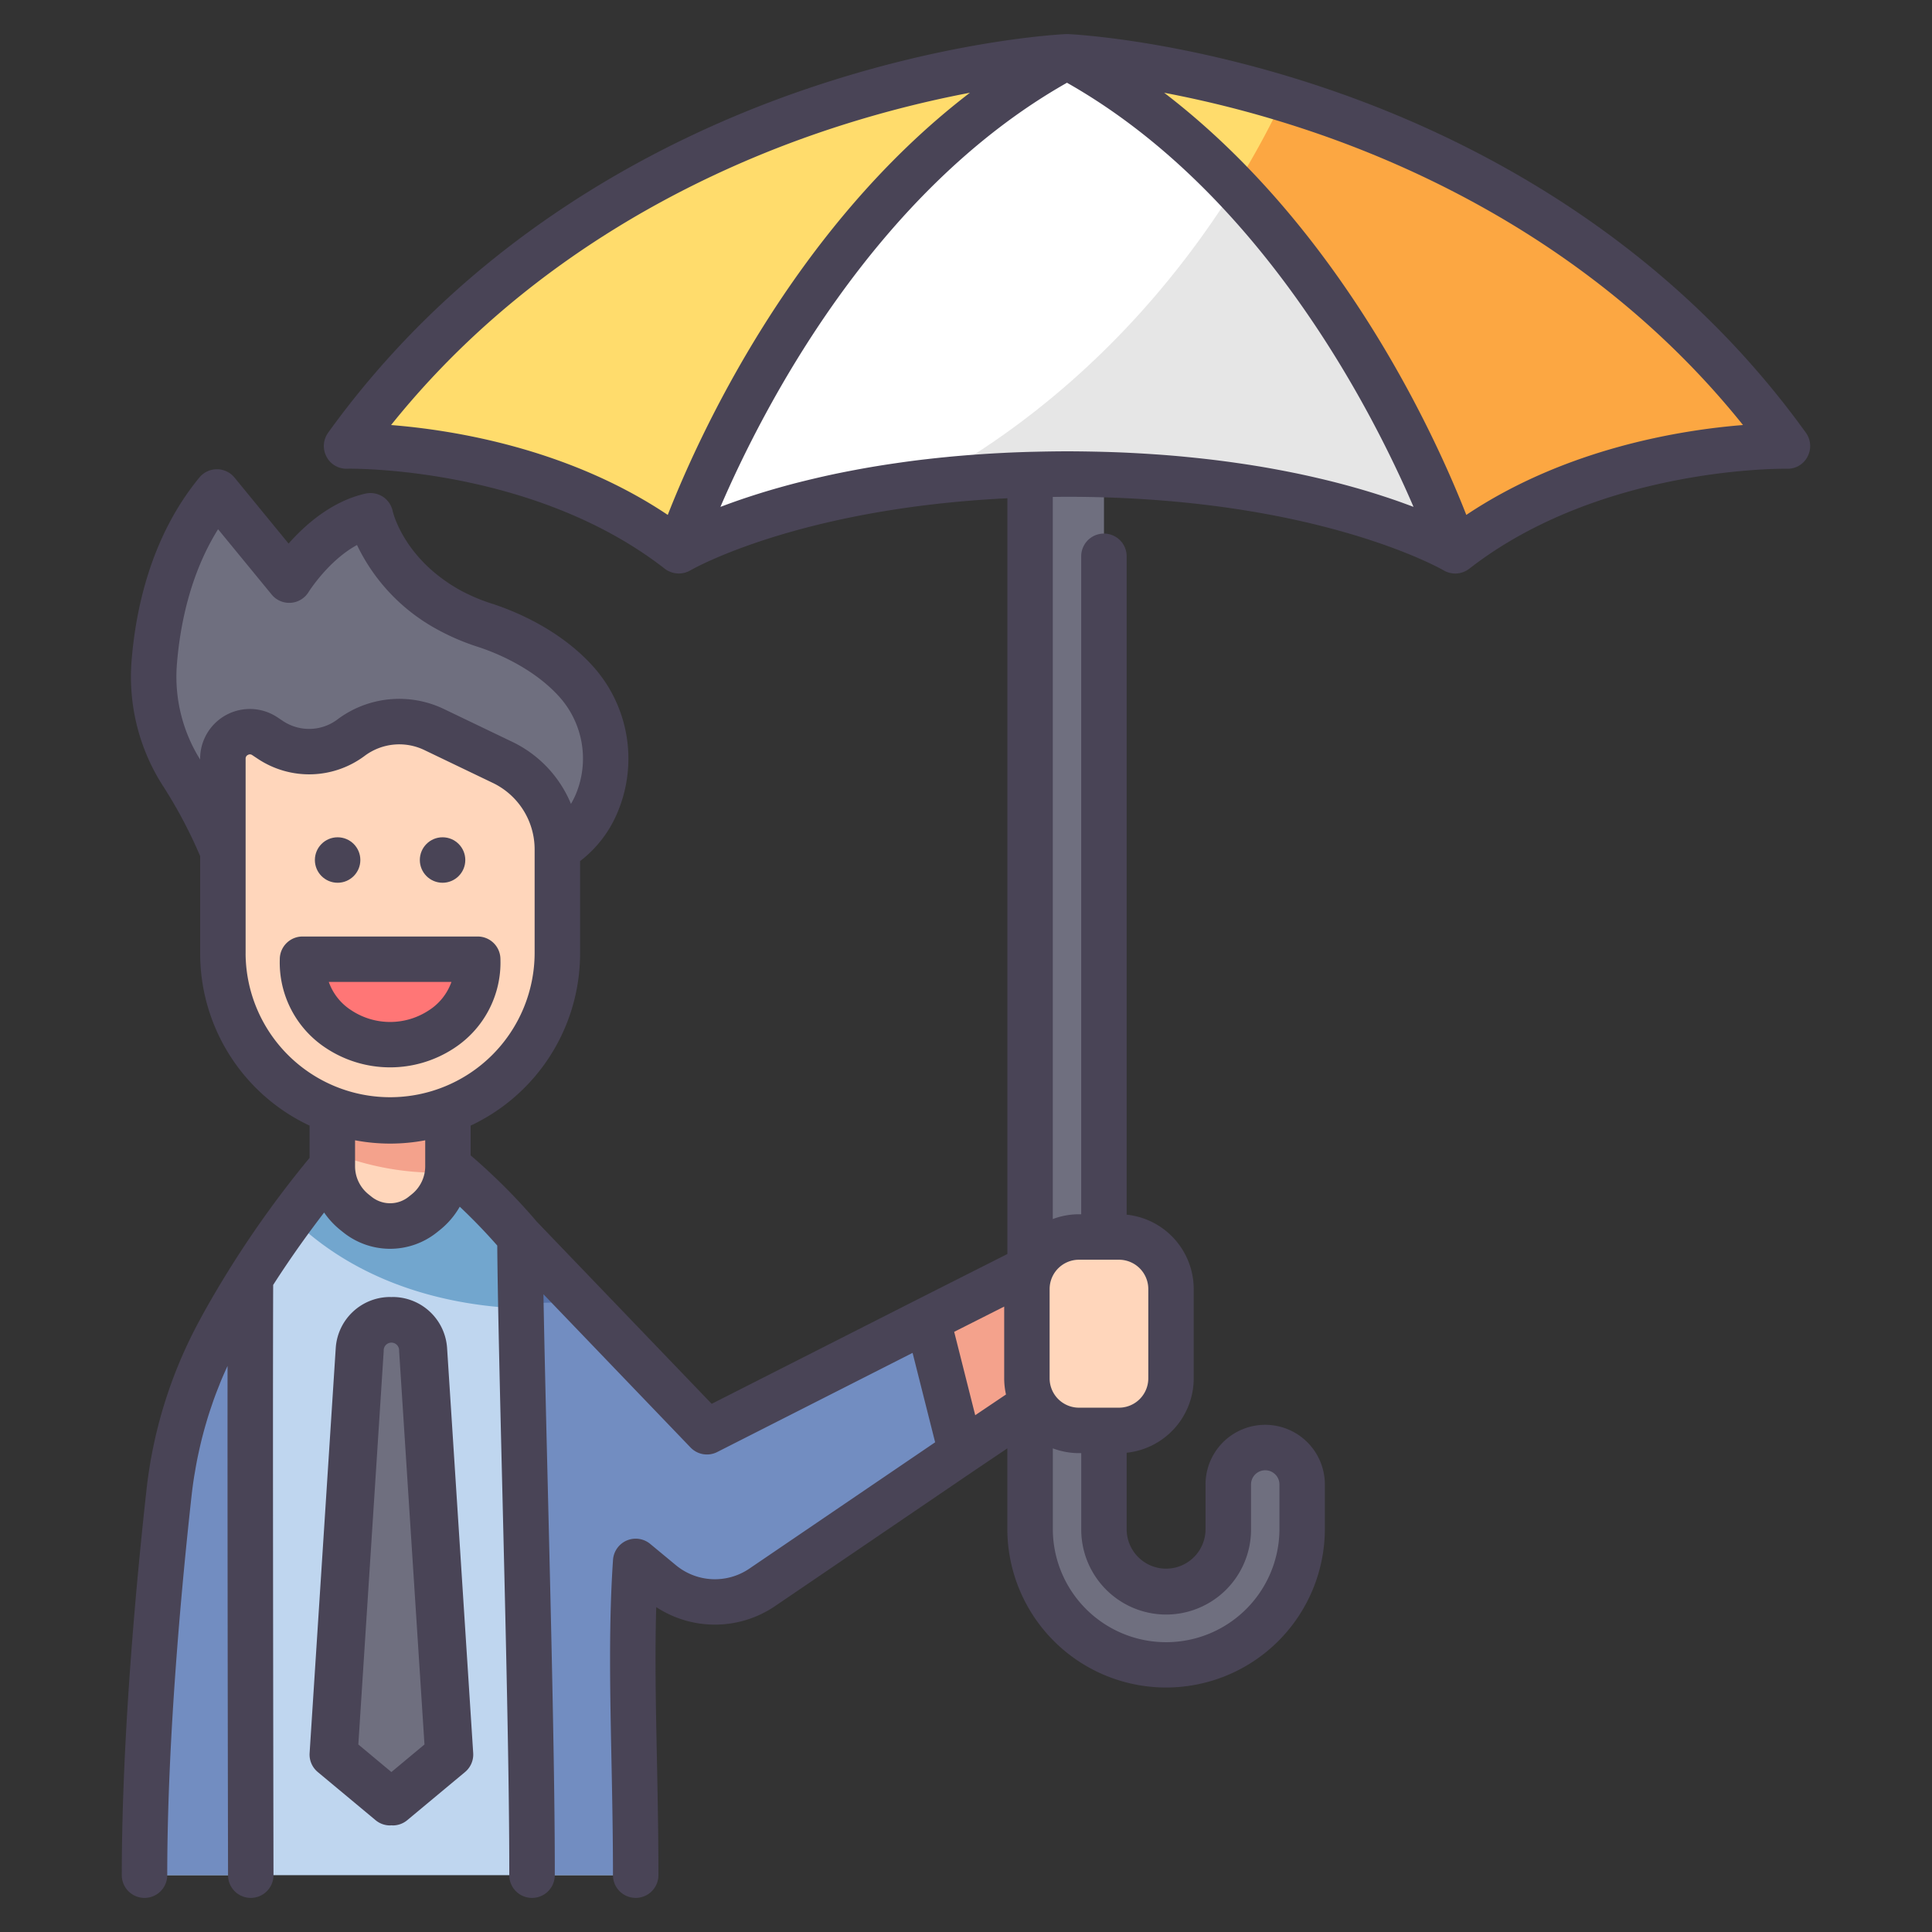
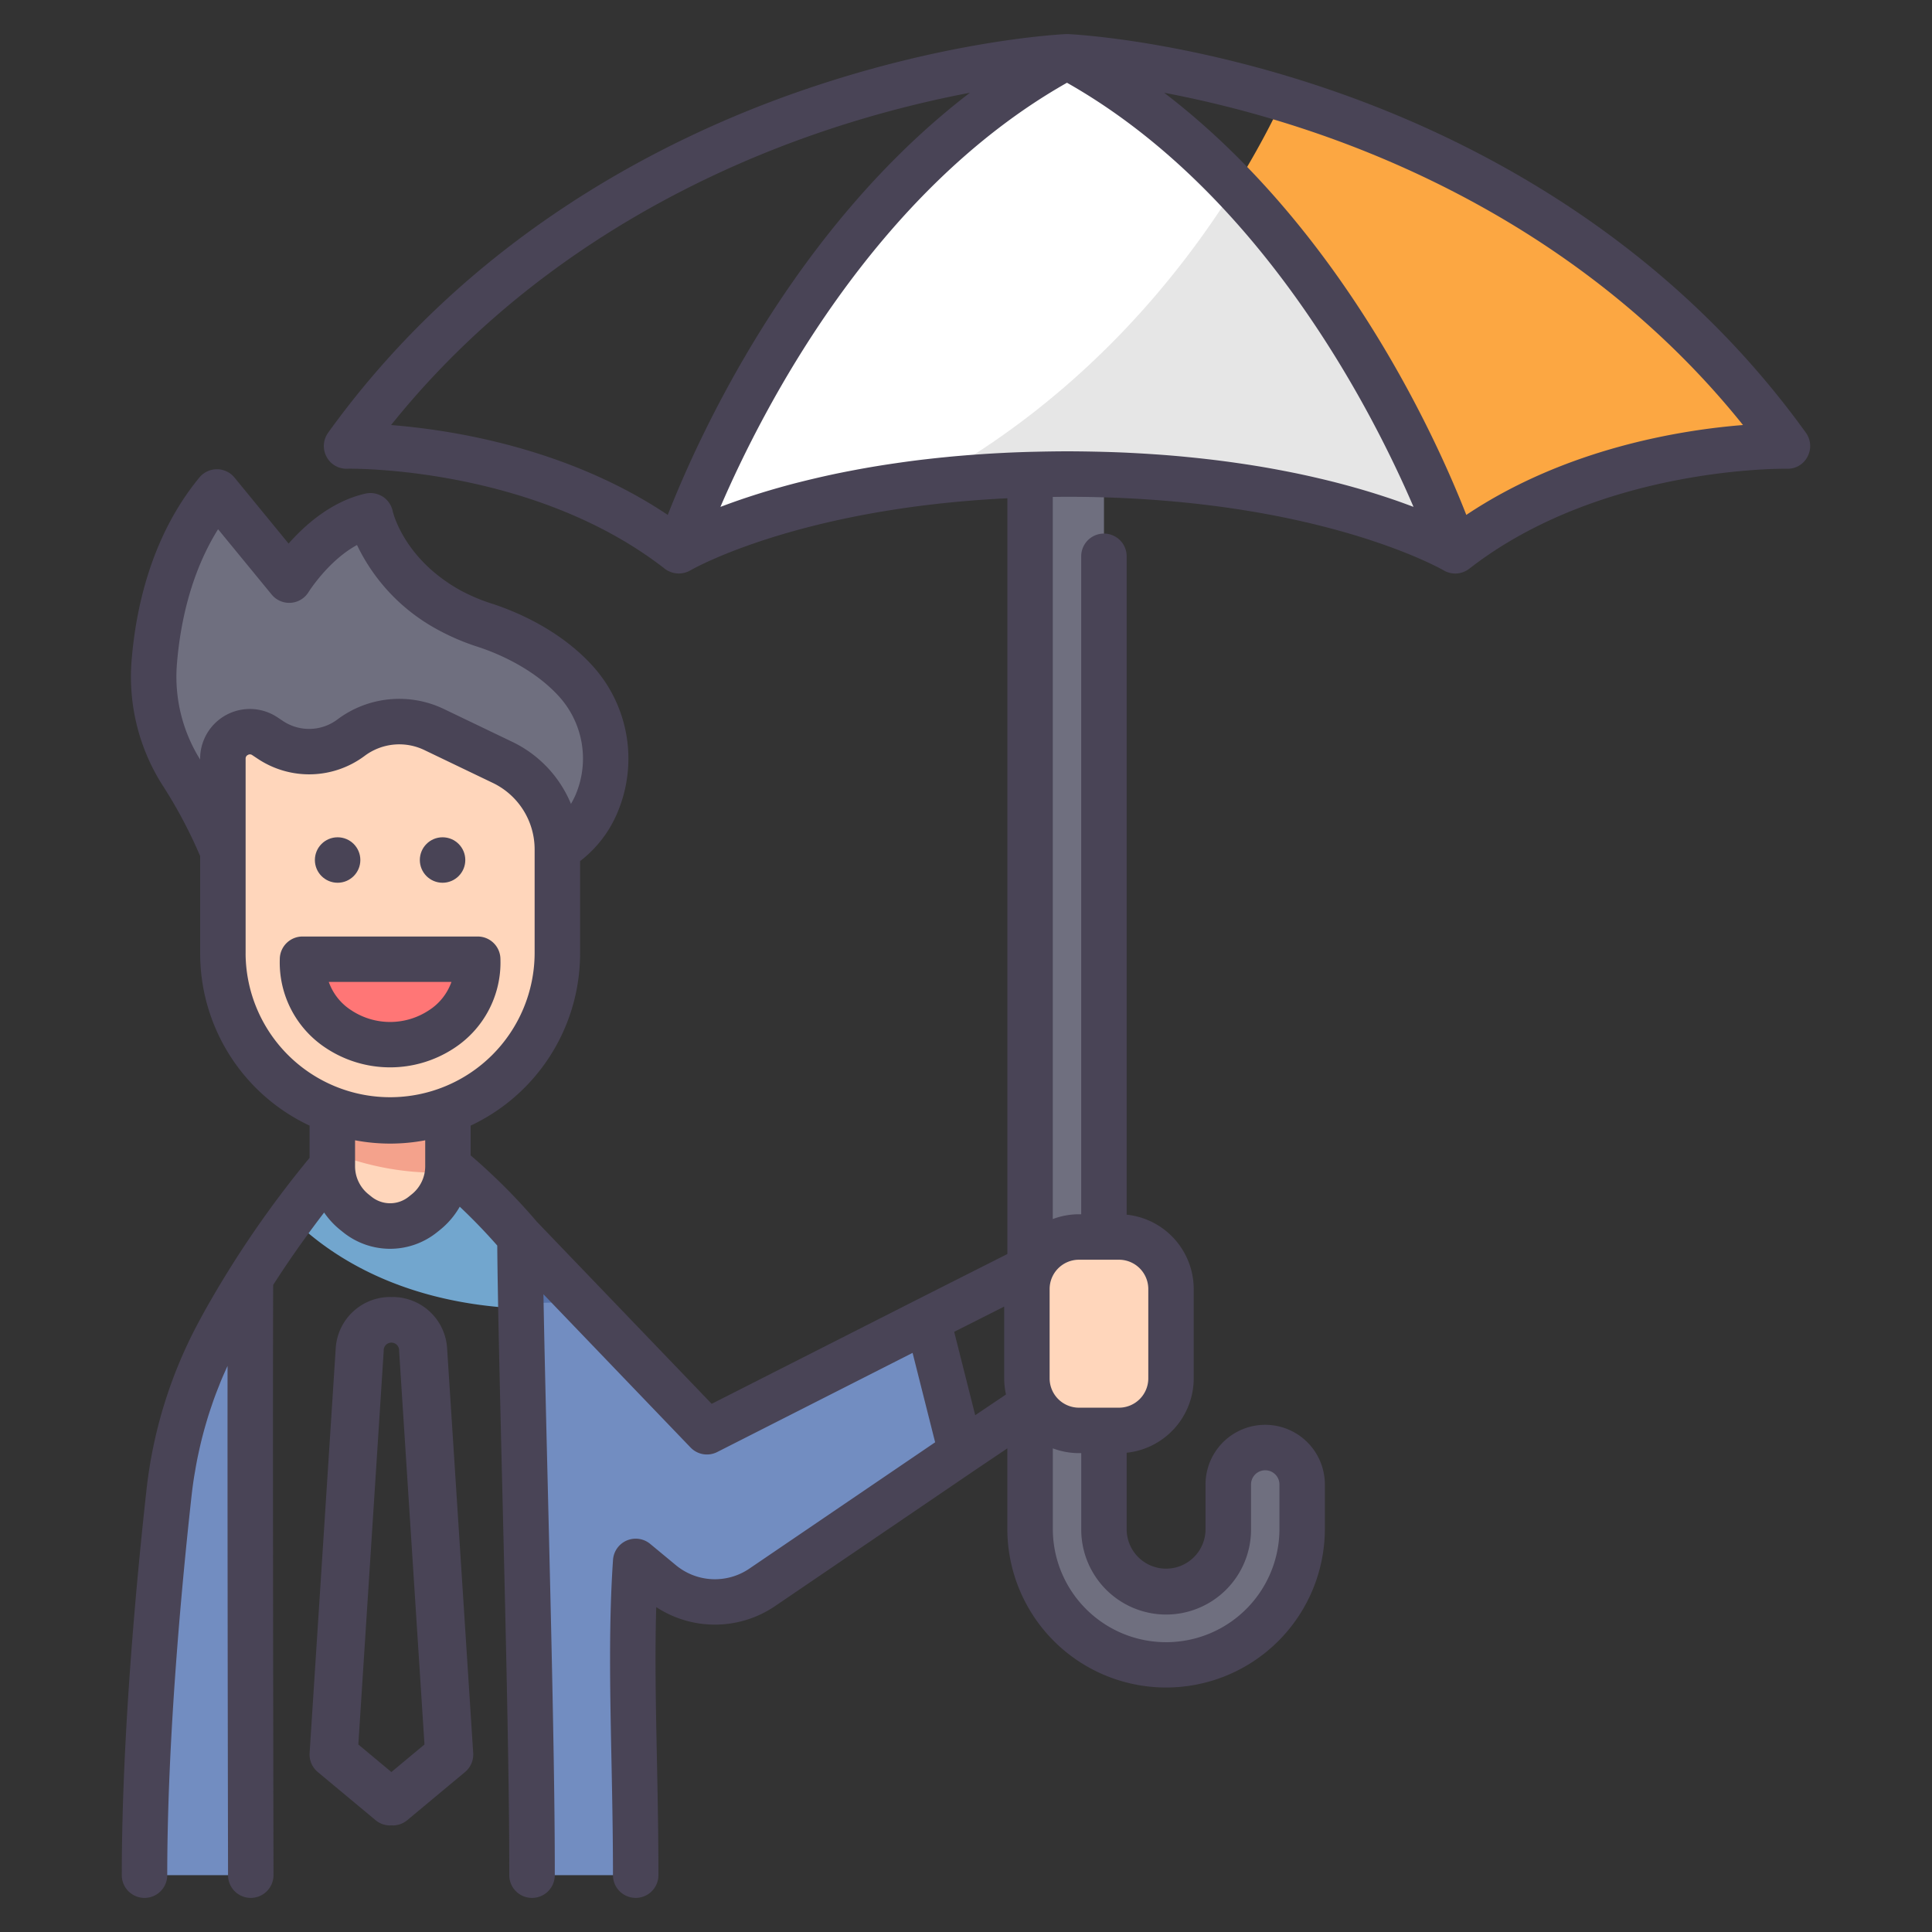
<svg xmlns="http://www.w3.org/2000/svg" id="icons" viewBox="0 0 340 340">
  <rect x="0" y="0" width="340" height="340" fill="#333333" stroke="none" />
-   <path d="M107.564,262.739c-1.067-9.631-1.709-23.831-6.7-32.138a100.6,100.6,0,0,0-22.039-25.373l-10.174-.872h0l-10.173.872a176.313,176.313,0,0,0-20.33,29.944,77.491,77.491,0,0,0-8.408,27.567C28.09,277.645,25.431,305.447,25.431,330h86.444C111.875,305.447,109.217,277.645,107.564,262.739Z" style="fill:#bfd6ef" />
  <path d="M51.321,214.333c7.436,7.4,22.549,17.309,49.313,15.891a100.685,100.685,0,0,0-21.807-25l-10.174-.872h0l-10.173.872S55.453,208.7,51.321,214.333Z" style="fill:#72a6ce" />
  <path d="M68.653,185.28H58.48v19.948a10.359,10.359,0,0,0,3.887,8.089l.5.4a9.257,9.257,0,0,0,11.566,0l.5-.4a10.36,10.36,0,0,0,3.888-8.089V185.28Z" style="fill:#ffd6bb" />
-   <path d="M78.827,308.772l-4.6-71.293a5.587,5.587,0,0,0-5.576-5.227h0a5.586,5.586,0,0,0-5.575,5.227l-4.6,71.293,10.173,8.475Z" style="fill:#ccc" />
  <path d="M44.077,224.95c-2.008,3.181-4.031,6.62-5.927,10.222a77.491,77.491,0,0,0-8.408,27.567C28.09,277.645,25.431,305.447,25.431,330h18.7C44.076,300.949,43.989,245.113,44.077,224.95Z" style="fill:#728dc1" />
-   <path d="M58.937,308.772l4.6-71.293a5.587,5.587,0,0,1,5.576-5.227h0a5.586,5.586,0,0,1,5.575,5.227l4.6,71.293-10.173,8.475Z" style="fill:#6f6f7f" />
  <path d="M169.135,255.554l-5.877-23.3-38.851,19.71L91.51,217.69c.083,20.745,2.178,83.6,2.124,112.308h18.241c0-20.656-1.147-38.469,0-55.216l4.549,3.768a14.716,14.716,0,0,0,17.663.836Z" style="fill:#728dc1" />
-   <polygon points="163.258 232.252 184.467 221.54 184.467 245.22 169.135 255.554 163.258 232.252" style="fill:#f4a28c" />
  <path d="M205.221,293.135a23.967,23.967,0,0,1-23.94-23.939V74.926a6.5,6.5,0,1,1,13,0V269.2a10.94,10.94,0,0,0,21.879,0v-7.957a6.5,6.5,0,0,1,13,0V269.2A23.966,23.966,0,0,1,205.221,293.135Z" style="fill:#6f6f7f" />
-   <path d="M187.781,10S107.759,13.539,60.993,78.491c0,0,33.776-.779,58.458,18.447,0,0,22.6-17.247,68.33-17.247s68.33,17.247,68.33,17.247c24.682-19.226,58.457-18.447,58.457-18.447C267.8,13.539,187.781,10,187.781,10Z" style="fill:#ffdc6c" />
  <path d="M225.827,17.352c-6.47,13.816-23.028,42.8-55.267,63.2a169.492,169.492,0,0,1,17.221-.864c45.726,0,68.33,17.247,68.33,17.247,24.682-19.226,58.457-18.447,58.457-18.447C288.768,42.658,252.85,25.52,225.827,17.352Z" style="fill:#fca742" />
  <path d="M187.781,10c-48.065,25.818-68.33,86.94-68.33,86.94s22.6-13.51,68.33-13.51,68.33,13.51,68.33,13.51S235.846,35.816,187.781,10Z" style="fill:#fff" />
  <path d="M78.827,206.341V185.28H58.48V202.8A49.182,49.182,0,0,0,78.827,206.341Z" style="fill:#f4a28c" />
  <path d="M68.653,149.86H39.221a86.568,86.568,0,0,0-7.037-13.492,31.363,31.363,0,0,1-5.047-19.685c.643-8.208,2.86-18.767,9.224-27.737a2.312,2.312,0,0,1,3.665-.108l9.555,11.649a1.562,1.562,0,0,0,2.463-.047c1.815-2.432,5.679-6.906,10.808-8.949a2.318,2.318,0,0,1,3,1.346,28.787,28.787,0,0,0,13.136,14.491,36.495,36.495,0,0,0,6.454,2.738c3.182,1.043,10.459,3.908,15.75,9.652a20.336,20.336,0,0,1,3.823,21.616,16.768,16.768,0,0,1-6.933,8.1Z" style="fill:#6f6f7f" />
  <path d="M61.758,129.826h0a12.277,12.277,0,0,1-14.151.4l-1.01-.671a4.75,4.75,0,0,0-7.376,3.957V167.82a29.432,29.432,0,0,0,29.432,29.433h0A29.432,29.432,0,0,0,98.086,167.82V149.435A16.905,16.905,0,0,0,88.5,134.2l-12.083-5.805A14.2,14.2,0,0,0,61.758,129.826Z" style="fill:#ffd6bb" />
  <path d="M53.238,168.806a14.012,14.012,0,0,0,6.429,12.357,16.332,16.332,0,0,0,17.973,0,14.013,14.013,0,0,0,6.428-12.357Z" style="fill:#ff7676" />
  <path d="M91.662,229.24a82.448,82.448,0,0,0,10.6-.351L91.51,217.69C91.522,220.719,91.577,224.652,91.662,229.24Z" style="fill:#5671a8" />
  <path d="M217.307,32.956c-10.03,16.08-27.139,37.067-53.94,51.854a209.65,209.65,0,0,1,24.414-1.382c45.726,0,68.33,13.51,68.33,13.51S244.293,61.3,217.307,32.956Z" style="fill:#e6e6e6" />
  <rect x="180.716" y="217.69" width="25.366" height="34.039" rx="9.159" style="fill:#ffd6bb" />
  <path d="M79.853,184.5a18,18,0,0,0,8.215-15.689,4,4,0,0,0-4-4H53.238a4,4,0,0,0-4,4A18,18,0,0,0,57.453,184.5a20.464,20.464,0,0,0,22.4,0ZM57.86,172.806H79.446a9.8,9.8,0,0,1-4.02,5.024,12.368,12.368,0,0,1-13.546,0A9.8,9.8,0,0,1,57.86,172.806Z" style="fill:#494456" />
  <path d="M78.679,237.222a9.609,9.609,0,0,0-9.569-8.971c-.077,0-.151.01-.228.011s-.152-.011-.229-.011a9.608,9.608,0,0,0-9.567,8.97l-4.6,71.293a4,4,0,0,0,1.432,3.331l10.174,8.475a3.991,3.991,0,0,0,2.56.926c.077,0,.152-.015.229-.019s.152.019.228.019a3.992,3.992,0,0,0,2.561-.926l10.174-8.475a4,4,0,0,0,1.431-3.331ZM63.061,307l4.466-69.264a1.358,1.358,0,1,1,2.709,0L74.7,307l-5.821,4.85Z" style="fill:#494456" />
-   <path d="M234.953,16.111C208.849,7.018,188.8,6.039,187.958,6c-.04,0-.081,0-.121,0h-.112c-.04,0-.081,0-.12,0-.841.037-20.892,1.016-47,10.109-24.129,8.4-58.093,25.644-82.861,60.044a4,4,0,0,0-.293,4.2,3.934,3.934,0,0,0,3.631,2.135c.337-.018,32.618-.538,55.908,17.6a4.053,4.053,0,0,0,.515.34c.053.03.11.049.164.076a4.014,4.014,0,0,0,.414.184c.092.033.186.055.28.082s.214.061.323.082.213.032.32.044.2.021.3.025c.049,0,.1.012.146.012.083,0,.166-.011.248-.017.048,0,.1,0,.144-.009a4.055,4.055,0,0,0,.437-.07c.043-.009.088-.016.131-.027a3.92,3.92,0,0,0,.443-.14c.037-.014.075-.024.112-.039a3.979,3.979,0,0,0,.5-.246c.009,0,.019-.008.028-.014l.007,0h0l.015-.008c.547-.316,19.217-10.9,55.763-12.676v133l-15.827,7.993,0,0h0l-36.208,18.37L94.475,215a105.211,105.211,0,0,0-11.649-11.67v-5.242a33.47,33.47,0,0,0,19.26-30.27V151.54A20.9,20.9,0,0,0,108.7,142.9a24.3,24.3,0,0,0-4.578-25.9c-5.767-6.254-13.4-9.407-17.431-10.728a32.008,32.008,0,0,1-5.75-2.43c-9.831-5.49-11.762-13.581-11.833-13.889a4,4,0,0,0-4.792-3.087c-5.934,1.332-10.622,5.5-13.529,8.793L41.265,84.04a4,4,0,0,0-3.089-1.462h0a4,4,0,0,0-3.088,1.457C26.5,94.461,23.856,107.37,23.15,116.364a35.52,35.52,0,0,0,5.7,22.21,82.593,82.593,0,0,1,6.374,12.087v17.16a33.473,33.473,0,0,0,19.259,30.27v5.669a182.424,182.424,0,0,0-18.42,26.871c-.046.082-.09.164-.136.246q-.663,1.2-1.314,2.432A81.121,81.121,0,0,0,25.767,262.3c-1.62,14.605-4.335,42.822-4.335,67.7a4,4,0,0,0,8,0c0-24.5,2.685-52.378,4.286-66.819.12-1.087.268-2.166.434-3.241.052-.334.115-.664.172-1,.124-.739.254-1.476.4-2.208.078-.392.165-.781.249-1.171.146-.672.3-1.342.461-2.009q.149-.6.307-1.2.261-.986.548-1.961c.115-.389.228-.778.349-1.164.211-.677.437-1.349.667-2.019.12-.348.235-.7.36-1.043.289-.8.6-1.594.915-2.383.082-.205.157-.414.241-.618.386-.937.8-1.865,1.223-2.785-.022,25.086.04,65,.086,89.627a4,4,0,0,0,4,3.992h.008a4,4,0,0,0,3.992-4.007c-.056-30.146-.137-83.168-.057-103.863,3.294-5.138,6.509-9.543,8.968-12.742a14.411,14.411,0,0,0,2.827,3.054l.5.4a13.182,13.182,0,0,0,16.565,0l.5-.4a14.335,14.335,0,0,0,3.476-4.08c1.866,1.757,4.164,4.064,6.6,6.837.071,9.24.463,25.375.878,42.416.594,24.381,1.267,52.014,1.237,68.378A4,4,0,0,0,93.626,334h.008a4,4,0,0,0,4-3.992c.031-16.469-.644-44.158-1.238-68.588-.305-12.5-.6-24.521-.759-33.653l25.885,26.967a4,4,0,0,0,4.695.8L160.6,238.084l3.969,15.735-32.734,22.259a10.764,10.764,0,0,1-12.862-.61l-4.549-3.767a4,4,0,0,0-6.542,2.807c-.763,11.123-.528,22.747-.279,35.054.132,6.55.269,13.321.269,20.436a4,4,0,0,0,8,0c0-7.2-.138-14.008-.27-20.6-.188-9.25-.367-18.11-.114-26.573a18.825,18.825,0,0,0,20.845-.134l35.03-23.821,0,0,5.911-3.983V269.2a27.94,27.94,0,0,0,55.879,0v-7.957a10.5,10.5,0,0,0-21,0V269.2a6.94,6.94,0,0,1-13.879,0V255.659a13.179,13.179,0,0,0,11.8-13.09v-15.72a13.178,13.178,0,0,0-11.8-13.089V97.9a4,4,0,0,0-8,0V213.69h-.405a13.058,13.058,0,0,0-4.595.844V87.451c.831-.009,1.654-.023,2.5-.023,43.863,0,66.067,12.819,66.278,12.943a4.078,4.078,0,0,0,.525.262c.057.023.115.039.173.06.124.044.249.087.376.119.069.018.139.029.209.043.118.023.236.043.355.056.074.007.148.011.223.014s.126.013.189.013c.044,0,.087-.009.131-.011.116,0,.232-.014.348-.028.092-.011.184-.022.275-.04.117-.022.232-.054.347-.087.087-.025.174-.047.259-.078.12-.043.234-.1.35-.152.076-.036.154-.068.229-.109a4.131,4.131,0,0,0,.371-.242c.049-.035.1-.061.149-.1,23.221-18.088,55.565-17.607,55.909-17.6a3.92,3.92,0,0,0,3.63-2.135,4,4,0,0,0-.293-4.2C293.047,41.755,259.084,24.515,234.953,16.111ZM31.125,116.989c.525-6.7,2.247-15.837,7.252-23.854l9.429,11.495a4,4,0,0,0,6.506-.451c.04-.066,3.5-5.551,8.516-8.267A33.222,33.222,0,0,0,77.04,110.819a40.353,40.353,0,0,0,7.16,3.048c2.654.87,9.333,3.443,14.042,8.549a16.281,16.281,0,0,1,3.094,17.357,15.251,15.251,0,0,1-.856,1.7,20.987,20.987,0,0,0-10.246-10.882l-12.083-5.8a18.14,18.14,0,0,0-18.792,1.837,8.29,8.29,0,0,1-9.54.271l-1.01-.671a8.75,8.75,0,0,0-13.588,7.29v.146A27.488,27.488,0,0,1,31.125,116.989Zm12.1,50.832V133.514a.7.7,0,0,1,.4-.66.7.7,0,0,1,.769.036l1.01.67a16.305,16.305,0,0,0,18.761-.533A10.174,10.174,0,0,1,74.687,132l12.083,5.8a12.975,12.975,0,0,1,7.316,11.633v18.386a25.433,25.433,0,0,1-50.865,0ZM72.44,210.194l-.5.4a5.229,5.229,0,0,1-6.569,0l-.5-.4a6.332,6.332,0,0,1-2.386-4.966v-4.556a33.084,33.084,0,0,0,12.346,0v4.556A6.327,6.327,0,0,1,72.44,210.194Zm99.181,38.86-3.7-14.676,8.8-4.442v12.633a13.081,13.081,0,0,0,.317,2.838Zm33.6,35.081A14.956,14.956,0,0,0,220.16,269.2v-7.957a2.5,2.5,0,0,1,5,0V269.2a19.94,19.94,0,0,1-39.879,0V254.885a13.081,13.081,0,0,0,4.595.844h.405V269.2A14.957,14.957,0,0,0,205.221,284.135ZM189.876,221.69h7.047a5.164,5.164,0,0,1,5.159,5.159v15.72a5.165,5.165,0,0,1-5.159,5.16h-7.047a5.166,5.166,0,0,1-5.16-5.16v-15.72A5.165,5.165,0,0,1,189.876,221.69ZM142.99,23.752a193.943,193.943,0,0,1,27.7-7.43C139.352,40.3,122.783,77.157,117.515,90.616,100,78.894,79.745,75.668,68.823,74.8,91.8,46.154,121.488,31.276,142.99,23.752Zm39.884,55.733-1.1.025c-.162,0-.327.007-.488.011h-.017q-2.088.058-4.11.151c-.193.009-.381.021-.574.031q-2.058.1-4.041.238c-.313.021-.628.041-.938.064q-2.139.156-4.195.346c-.266.025-.524.052-.788.078q-1.82.177-3.571.38c-.238.027-.48.053-.716.081q-1.95.234-3.812.5c-.278.039-.551.079-.826.119-1.138.165-2.255.336-3.344.515l-.4.064c-1.181.2-2.326.4-3.449.613-.266.049-.528.1-.791.15-1.112.214-2.205.432-3.259.657l-.1.023c-1.035.221-2.033.449-3.012.679l-.695.164c-.968.233-1.913.467-2.825.7l-.416.111c-.813.215-1.6.431-2.367.648-.191.054-.383.107-.57.161q-1.251.36-2.42.72l-.508.159q-1,.315-1.947.627l-.431.142c-.7.236-1.378.47-2.028.7l-.5.179c-.572.207-1.124.411-1.652.611-.062.024-.133.049-.2.072,7.462-17.338,26.956-55.37,60.987-74.64,34.031,19.269,53.525,57.3,60.987,74.64l-.189-.07c-.527-.2-1.079-.4-1.65-.61-.17-.062-.338-.123-.513-.185-.644-.229-1.31-.46-2.007-.694l-.476-.157q-.911-.3-1.88-.605l-.562-.176q-1.148-.354-2.376-.707c-.209-.06-.423-.12-.635-.179q-1.1-.312-2.267-.621l-.5-.133c-.894-.233-1.821-.463-2.769-.691-.254-.061-.511-.121-.769-.181-.938-.221-1.895-.438-2.885-.651l-.211-.047c-1.037-.221-2.112-.435-3.2-.646-.282-.054-.563-.108-.849-.161-1.109-.208-2.238-.411-3.4-.605-.156-.026-.318-.051-.475-.076q-1.591-.261-3.256-.5l-.876-.127q-1.848-.258-3.778-.491c-.25-.03-.507-.057-.759-.087q-1.731-.2-3.526-.374c-.271-.027-.538-.055-.812-.08q-2.046-.192-4.179-.346c-.317-.023-.639-.043-.959-.065q-1.974-.135-4.018-.237c-.2-.009-.39-.022-.588-.031-1.5-.07-3.044-.122-4.606-.162-.368-.01-.738-.018-1.109-.026-1.607-.033-3.234-.057-4.9-.057S184.484,79.452,182.874,79.485Zm75.172,11.131C252.779,77.158,236.21,40.3,204.871,16.322a193.9,193.9,0,0,1,27.7,7.43c21.5,7.524,51.194,22.4,74.167,51.046C295.817,75.668,275.558,78.9,258.046,90.616Z" style="fill:#494456" />
+   <path d="M234.953,16.111C208.849,7.018,188.8,6.039,187.958,6c-.04,0-.081,0-.121,0h-.112c-.04,0-.081,0-.12,0-.841.037-20.892,1.016-47,10.109-24.129,8.4-58.093,25.644-82.861,60.044a4,4,0,0,0-.293,4.2,3.934,3.934,0,0,0,3.631,2.135c.337-.018,32.618-.538,55.908,17.6a4.053,4.053,0,0,0,.515.34c.053.03.11.049.164.076a4.014,4.014,0,0,0,.414.184c.092.033.186.055.28.082s.214.061.323.082.213.032.32.044.2.021.3.025c.049,0,.1.012.146.012.083,0,.166-.011.248-.017.048,0,.1,0,.144-.009a4.055,4.055,0,0,0,.437-.07c.043-.009.088-.016.131-.027a3.92,3.92,0,0,0,.443-.14c.037-.014.075-.024.112-.039a3.979,3.979,0,0,0,.5-.246c.009,0,.019-.008.028-.014l.007,0l.015-.008c.547-.316,19.217-10.9,55.763-12.676v133l-15.827,7.993,0,0h0l-36.208,18.37L94.475,215a105.211,105.211,0,0,0-11.649-11.67v-5.242a33.47,33.47,0,0,0,19.26-30.27V151.54A20.9,20.9,0,0,0,108.7,142.9a24.3,24.3,0,0,0-4.578-25.9c-5.767-6.254-13.4-9.407-17.431-10.728a32.008,32.008,0,0,1-5.75-2.43c-9.831-5.49-11.762-13.581-11.833-13.889a4,4,0,0,0-4.792-3.087c-5.934,1.332-10.622,5.5-13.529,8.793L41.265,84.04a4,4,0,0,0-3.089-1.462h0a4,4,0,0,0-3.088,1.457C26.5,94.461,23.856,107.37,23.15,116.364a35.52,35.52,0,0,0,5.7,22.21,82.593,82.593,0,0,1,6.374,12.087v17.16a33.473,33.473,0,0,0,19.259,30.27v5.669a182.424,182.424,0,0,0-18.42,26.871c-.046.082-.09.164-.136.246q-.663,1.2-1.314,2.432A81.121,81.121,0,0,0,25.767,262.3c-1.62,14.605-4.335,42.822-4.335,67.7a4,4,0,0,0,8,0c0-24.5,2.685-52.378,4.286-66.819.12-1.087.268-2.166.434-3.241.052-.334.115-.664.172-1,.124-.739.254-1.476.4-2.208.078-.392.165-.781.249-1.171.146-.672.3-1.342.461-2.009q.149-.6.307-1.2.261-.986.548-1.961c.115-.389.228-.778.349-1.164.211-.677.437-1.349.667-2.019.12-.348.235-.7.36-1.043.289-.8.6-1.594.915-2.383.082-.205.157-.414.241-.618.386-.937.8-1.865,1.223-2.785-.022,25.086.04,65,.086,89.627a4,4,0,0,0,4,3.992h.008a4,4,0,0,0,3.992-4.007c-.056-30.146-.137-83.168-.057-103.863,3.294-5.138,6.509-9.543,8.968-12.742a14.411,14.411,0,0,0,2.827,3.054l.5.4a13.182,13.182,0,0,0,16.565,0l.5-.4a14.335,14.335,0,0,0,3.476-4.08c1.866,1.757,4.164,4.064,6.6,6.837.071,9.24.463,25.375.878,42.416.594,24.381,1.267,52.014,1.237,68.378A4,4,0,0,0,93.626,334h.008a4,4,0,0,0,4-3.992c.031-16.469-.644-44.158-1.238-68.588-.305-12.5-.6-24.521-.759-33.653l25.885,26.967a4,4,0,0,0,4.695.8L160.6,238.084l3.969,15.735-32.734,22.259a10.764,10.764,0,0,1-12.862-.61l-4.549-3.767a4,4,0,0,0-6.542,2.807c-.763,11.123-.528,22.747-.279,35.054.132,6.55.269,13.321.269,20.436a4,4,0,0,0,8,0c0-7.2-.138-14.008-.27-20.6-.188-9.25-.367-18.11-.114-26.573a18.825,18.825,0,0,0,20.845-.134l35.03-23.821,0,0,5.911-3.983V269.2a27.94,27.94,0,0,0,55.879,0v-7.957a10.5,10.5,0,0,0-21,0V269.2a6.94,6.94,0,0,1-13.879,0V255.659a13.179,13.179,0,0,0,11.8-13.09v-15.72a13.178,13.178,0,0,0-11.8-13.089V97.9a4,4,0,0,0-8,0V213.69h-.405a13.058,13.058,0,0,0-4.595.844V87.451c.831-.009,1.654-.023,2.5-.023,43.863,0,66.067,12.819,66.278,12.943a4.078,4.078,0,0,0,.525.262c.057.023.115.039.173.06.124.044.249.087.376.119.069.018.139.029.209.043.118.023.236.043.355.056.074.007.148.011.223.014s.126.013.189.013c.044,0,.087-.009.131-.011.116,0,.232-.014.348-.028.092-.011.184-.022.275-.04.117-.022.232-.054.347-.087.087-.025.174-.047.259-.078.12-.043.234-.1.35-.152.076-.036.154-.068.229-.109a4.131,4.131,0,0,0,.371-.242c.049-.035.1-.061.149-.1,23.221-18.088,55.565-17.607,55.909-17.6a3.92,3.92,0,0,0,3.63-2.135,4,4,0,0,0-.293-4.2C293.047,41.755,259.084,24.515,234.953,16.111ZM31.125,116.989c.525-6.7,2.247-15.837,7.252-23.854l9.429,11.495a4,4,0,0,0,6.506-.451c.04-.066,3.5-5.551,8.516-8.267A33.222,33.222,0,0,0,77.04,110.819a40.353,40.353,0,0,0,7.16,3.048c2.654.87,9.333,3.443,14.042,8.549a16.281,16.281,0,0,1,3.094,17.357,15.251,15.251,0,0,1-.856,1.7,20.987,20.987,0,0,0-10.246-10.882l-12.083-5.8a18.14,18.14,0,0,0-18.792,1.837,8.29,8.29,0,0,1-9.54.271l-1.01-.671a8.75,8.75,0,0,0-13.588,7.29v.146A27.488,27.488,0,0,1,31.125,116.989Zm12.1,50.832V133.514a.7.7,0,0,1,.4-.66.7.7,0,0,1,.769.036l1.01.67a16.305,16.305,0,0,0,18.761-.533A10.174,10.174,0,0,1,74.687,132l12.083,5.8a12.975,12.975,0,0,1,7.316,11.633v18.386a25.433,25.433,0,0,1-50.865,0ZM72.44,210.194l-.5.4a5.229,5.229,0,0,1-6.569,0l-.5-.4a6.332,6.332,0,0,1-2.386-4.966v-4.556a33.084,33.084,0,0,0,12.346,0v4.556A6.327,6.327,0,0,1,72.44,210.194Zm99.181,38.86-3.7-14.676,8.8-4.442v12.633a13.081,13.081,0,0,0,.317,2.838Zm33.6,35.081A14.956,14.956,0,0,0,220.16,269.2v-7.957a2.5,2.5,0,0,1,5,0V269.2a19.94,19.94,0,0,1-39.879,0V254.885a13.081,13.081,0,0,0,4.595.844h.405V269.2A14.957,14.957,0,0,0,205.221,284.135ZM189.876,221.69h7.047a5.164,5.164,0,0,1,5.159,5.159v15.72a5.165,5.165,0,0,1-5.159,5.16h-7.047a5.166,5.166,0,0,1-5.16-5.16v-15.72A5.165,5.165,0,0,1,189.876,221.69ZM142.99,23.752a193.943,193.943,0,0,1,27.7-7.43C139.352,40.3,122.783,77.157,117.515,90.616,100,78.894,79.745,75.668,68.823,74.8,91.8,46.154,121.488,31.276,142.99,23.752Zm39.884,55.733-1.1.025c-.162,0-.327.007-.488.011h-.017q-2.088.058-4.11.151c-.193.009-.381.021-.574.031q-2.058.1-4.041.238c-.313.021-.628.041-.938.064q-2.139.156-4.195.346c-.266.025-.524.052-.788.078q-1.82.177-3.571.38c-.238.027-.48.053-.716.081q-1.95.234-3.812.5c-.278.039-.551.079-.826.119-1.138.165-2.255.336-3.344.515l-.4.064c-1.181.2-2.326.4-3.449.613-.266.049-.528.1-.791.15-1.112.214-2.205.432-3.259.657l-.1.023c-1.035.221-2.033.449-3.012.679l-.695.164c-.968.233-1.913.467-2.825.7l-.416.111c-.813.215-1.6.431-2.367.648-.191.054-.383.107-.57.161q-1.251.36-2.42.72l-.508.159q-1,.315-1.947.627l-.431.142c-.7.236-1.378.47-2.028.7l-.5.179c-.572.207-1.124.411-1.652.611-.062.024-.133.049-.2.072,7.462-17.338,26.956-55.37,60.987-74.64,34.031,19.269,53.525,57.3,60.987,74.64l-.189-.07c-.527-.2-1.079-.4-1.65-.61-.17-.062-.338-.123-.513-.185-.644-.229-1.31-.46-2.007-.694l-.476-.157q-.911-.3-1.88-.605l-.562-.176q-1.148-.354-2.376-.707c-.209-.06-.423-.12-.635-.179q-1.1-.312-2.267-.621l-.5-.133c-.894-.233-1.821-.463-2.769-.691-.254-.061-.511-.121-.769-.181-.938-.221-1.895-.438-2.885-.651l-.211-.047c-1.037-.221-2.112-.435-3.2-.646-.282-.054-.563-.108-.849-.161-1.109-.208-2.238-.411-3.4-.605-.156-.026-.318-.051-.475-.076q-1.591-.261-3.256-.5l-.876-.127q-1.848-.258-3.778-.491c-.25-.03-.507-.057-.759-.087q-1.731-.2-3.526-.374c-.271-.027-.538-.055-.812-.08q-2.046-.192-4.179-.346c-.317-.023-.639-.043-.959-.065q-1.974-.135-4.018-.237c-.2-.009-.39-.022-.588-.031-1.5-.07-3.044-.122-4.606-.162-.368-.01-.738-.018-1.109-.026-1.607-.033-3.234-.057-4.9-.057S184.484,79.452,182.874,79.485Zm75.172,11.131C252.779,77.158,236.21,40.3,204.871,16.322a193.9,193.9,0,0,1,27.7,7.43c21.5,7.524,51.194,22.4,74.167,51.046C295.817,75.668,275.558,78.9,258.046,90.616Z" style="fill:#494456" />
  <circle cx="59.414" cy="151.349" r="4" style="fill:#494456" />
  <circle cx="77.884" cy="151.349" r="4" style="fill:#494456" />
</svg>